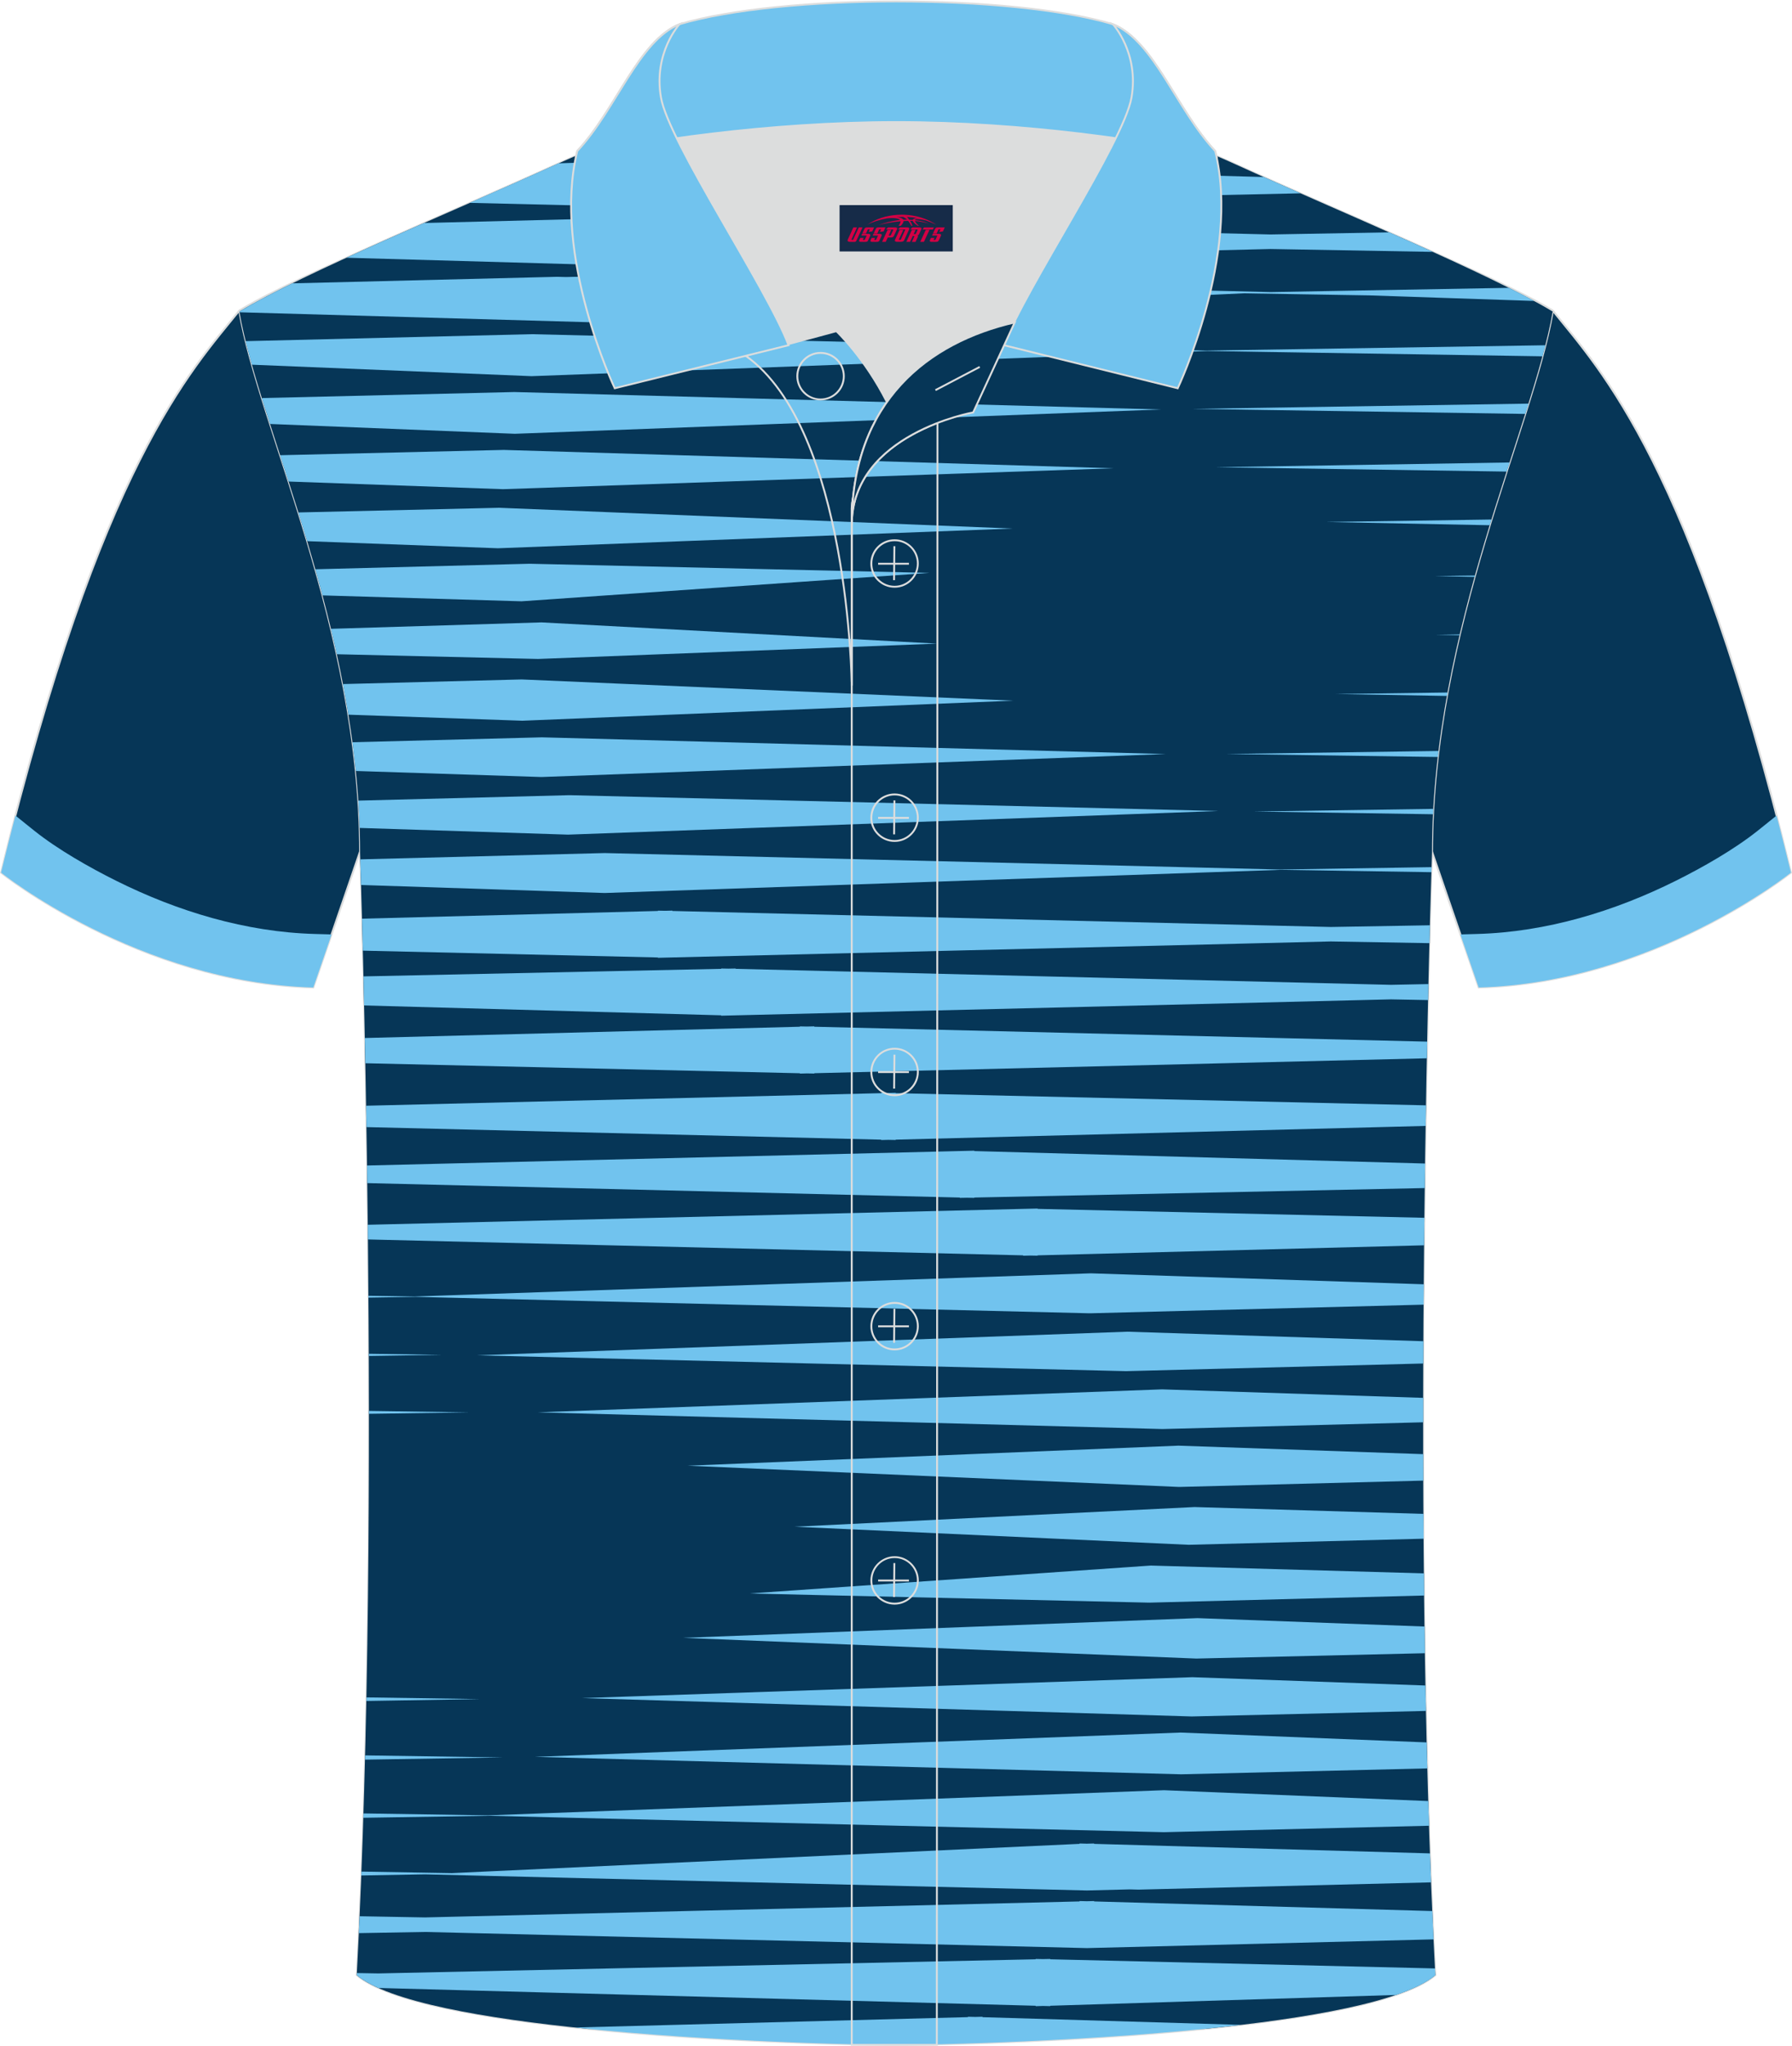
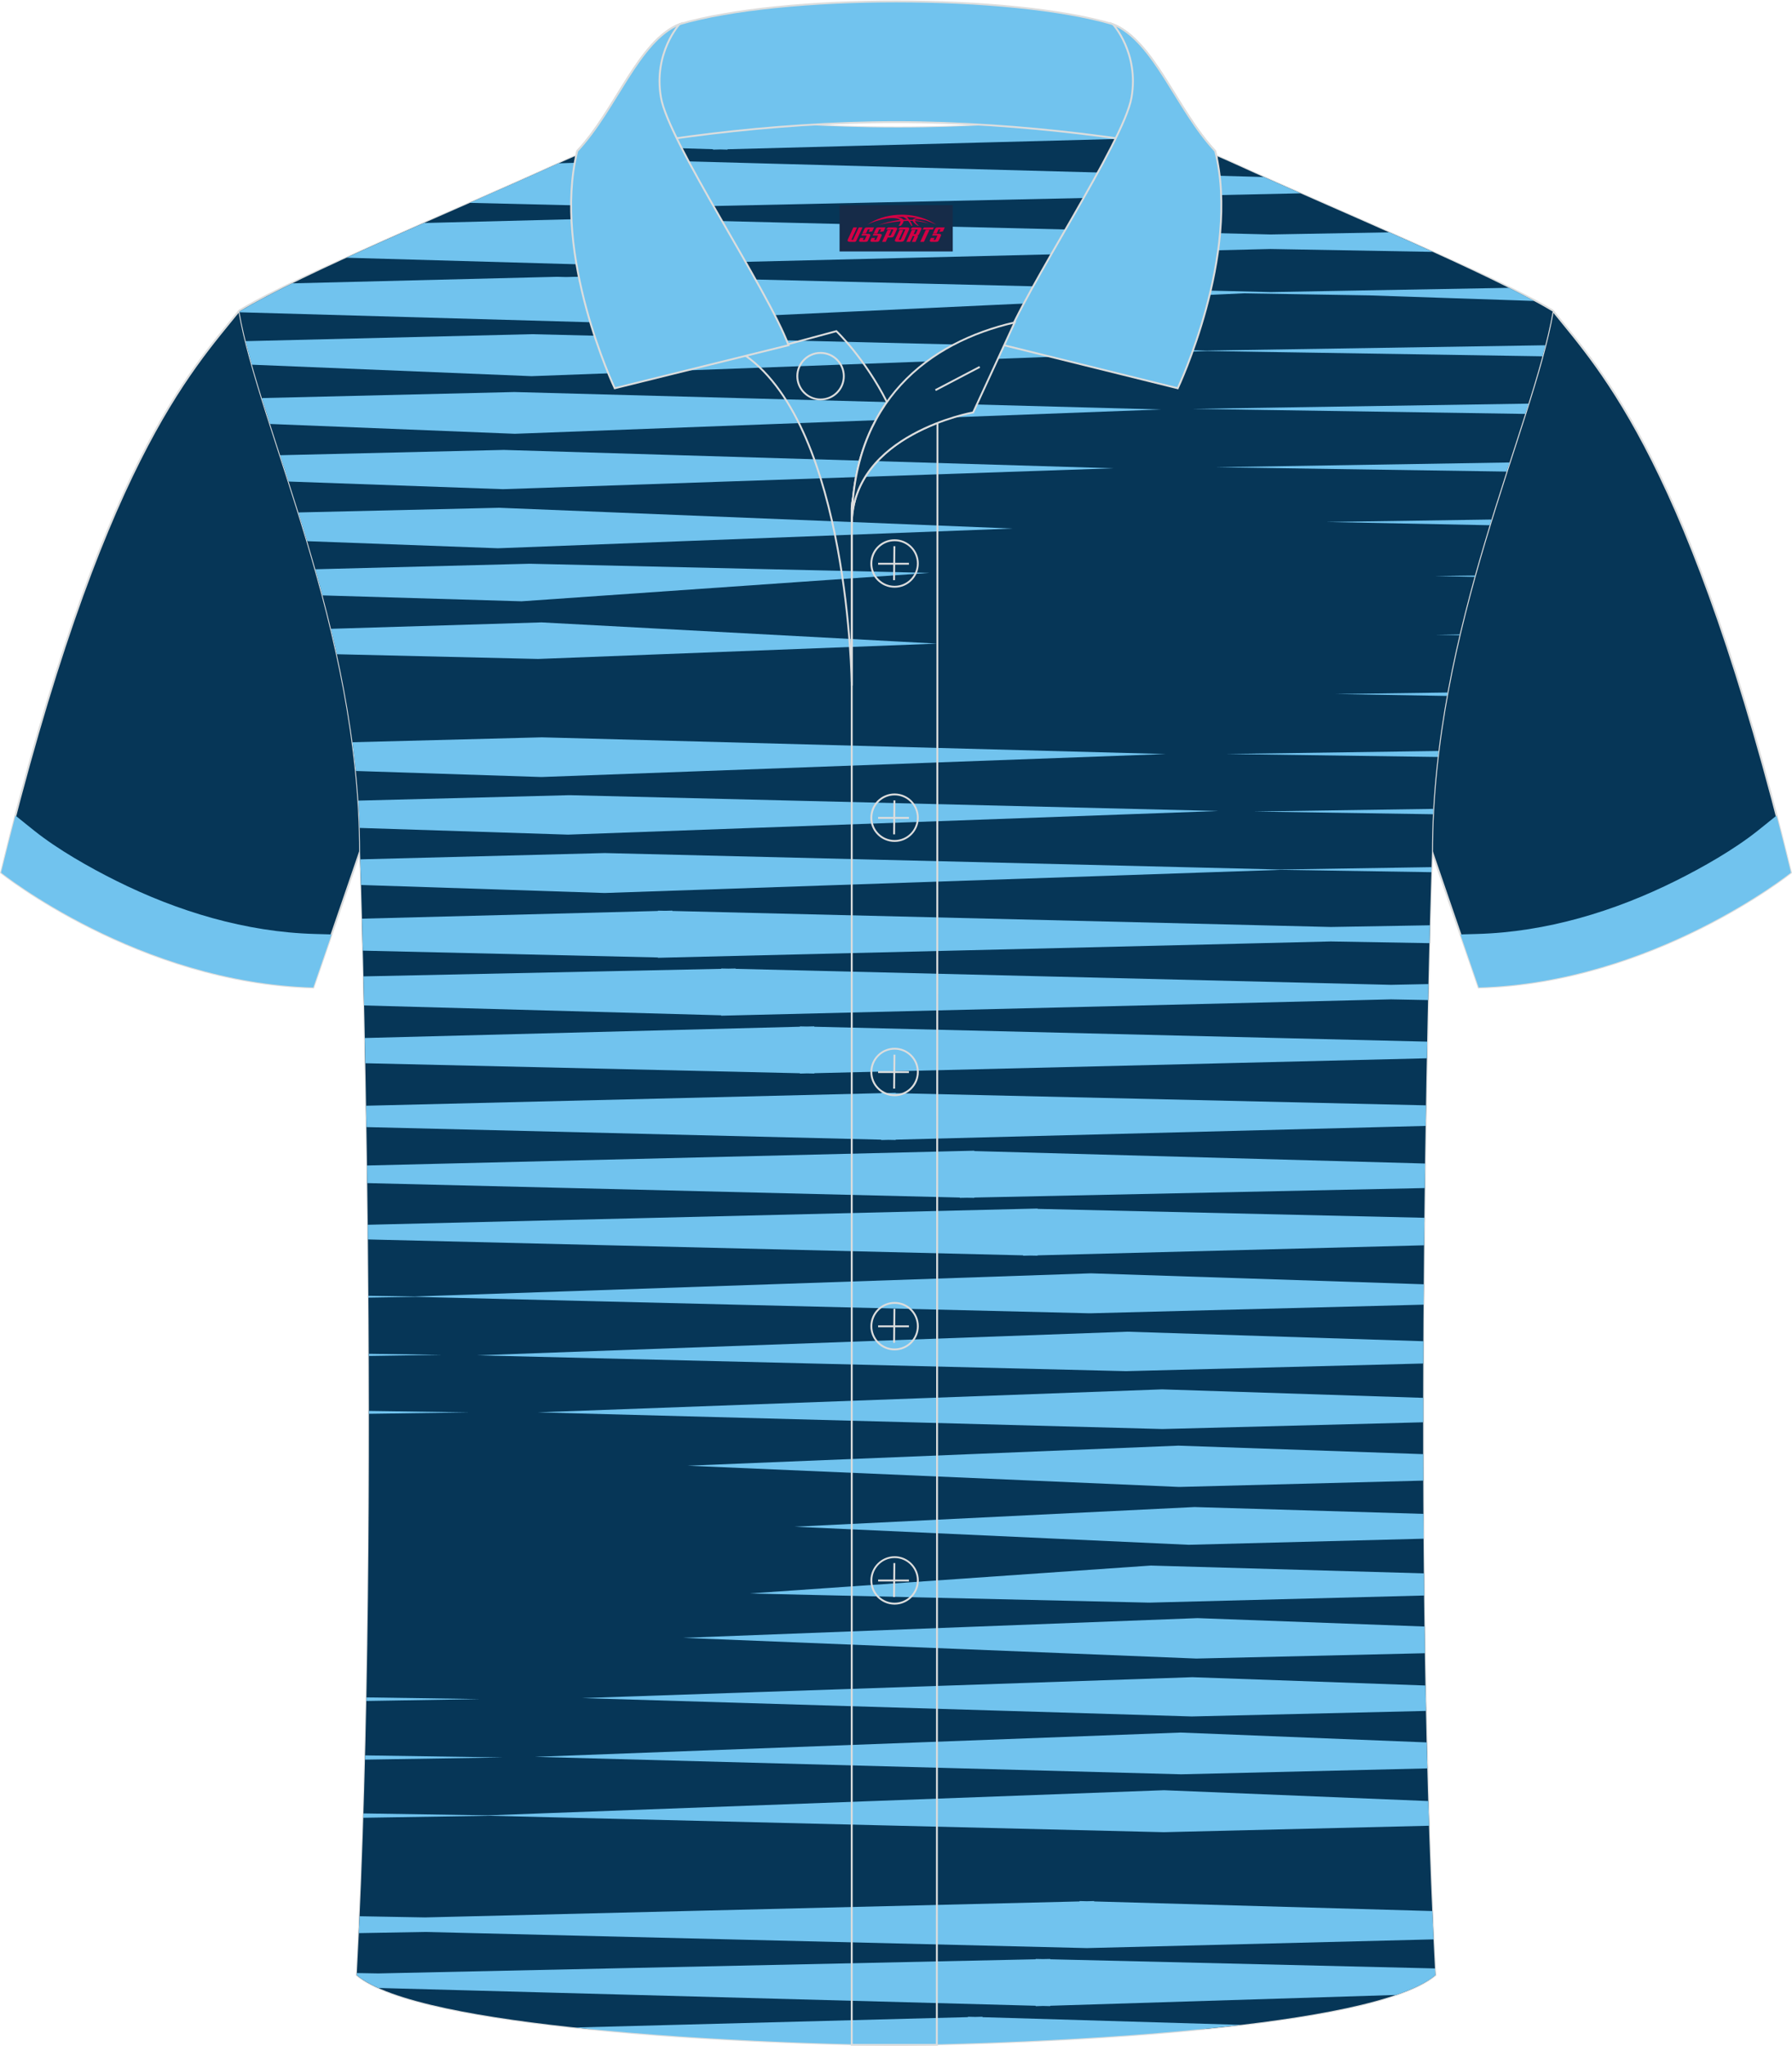
<svg xmlns="http://www.w3.org/2000/svg" version="1.1" id="_x37C_" x="0px" y="0px" width="379.8px" height="433.5px" viewBox="0 0 379.95 433.47" enable-background="new 0 0 379.95 433.47" xml:space="preserve">
  <path fill-rule="evenodd" clip-rule="evenodd" fill="#063657" stroke="#DCDDDD" stroke-width="0.4" stroke-miterlimit="22.926" d="  M329.2,65.7c10.24,12.77,29.36,32.34,50.53,119.13c0,0-29.19,23.32-66.21,24.34c0,0-7.16-20.76-9.89-28.76  c-22.39-65.04,1.92-119.48-95.65-155.76c1.44-0.27,3.11-0.27,4.93-0.1l-0.09-0.01c13.99-0.87,17.88-1.24,23.93,0.66  c9.64,3.37,15.62,5.8,25.07,10.09C283.76,45.29,315.52,57.47,329.2,65.7z" />
  <path fill-rule="evenodd" clip-rule="evenodd" fill="#063657" stroke="#DCDDDD" stroke-width="0.4" stroke-miterlimit="22.926" d="  M50.75,65.7C40.51,78.47,21.39,98.04,0.22,184.83c0,0,29.19,23.32,66.21,24.34c0,0,7.16-20.76,9.89-28.76  c22.39-65.04-1.92-119.48,95.65-155.76c-1.44-0.27-3.11-0.27-4.93-0.1l0.09-0.01c-13.99-0.87-17.88-1.24-23.93,0.66  c-9.64,3.37-15.62,5.8-25.07,10.09C96.19,45.29,64.43,57.47,50.75,65.7z" />
  <path fill-rule="evenodd" clip-rule="evenodd" fill="#063657" stroke="#DCDDDD" stroke-width="0.4" stroke-miterlimit="22.926" d="  M189.99,433.27c9.72,0.03,98.74-1.66,114.34-14.78c-5.38-101.09-0.7-237.87-0.7-237.87c0-47.66,21.31-90.01,25.59-114.69  c-13.68-8.23-45.44-21.26-67.37-31.26c-30.14-13.67-34.27-7.74-71.45-7.74c-37.16,0-42.13-5.92-72.27,7.74  c-21.94,9.99-53.69,23.02-67.37,31.26c4.28,24.69,25.59,67.03,25.59,114.69c0,0,4.68,136.79-0.7,237.87  C91.23,431.59,180.25,433.3,189.99,433.27z" />
  <g>
    <path fill-rule="evenodd" clip-rule="evenodd" fill="#063657" d="M255.35,429.87H124.7c-21.85-2.19-42.32-5.72-49.06-11.38   c5.38-101.08,0.7-237.87,0.7-237.87c0-47.66-21.32-90-25.59-114.69c13.68-8.23,45.44-21.27,67.37-31.26   c6.31-2.86,11.51-4.86,16.14-6.24h111.54c4.57,1.38,9.73,3.38,16.04,6.24c21.94,10,53.69,23.02,67.37,31.26   c-4.29,24.68-25.59,67.03-25.59,114.69c0,0-4.68,136.78,0.7,237.87C297.59,424.15,277.17,427.68,255.35,429.87z" />
    <path fill-rule="evenodd" clip-rule="evenodd" fill="#71C3EE" d="M324.08,85.44l-71.28,1.11l70.6,1.07   C323.63,86.89,323.86,86.16,324.08,85.44z" />
    <polygon fill-rule="evenodd" clip-rule="evenodd" fill="#71C3EE" points="320.08,97.91 257.72,98.92 319.45,99.84  " />
    <polygon fill-rule="evenodd" clip-rule="evenodd" fill="#71C3EE" points="316.23,110 281.18,110.52 315.86,111.21  " />
    <polygon fill-rule="evenodd" clip-rule="evenodd" fill="#71C3EE" points="312.73,121.87 304.21,121.98 312.65,122.16  " />
    <polygon fill-rule="evenodd" clip-rule="evenodd" fill="#71C3EE" points="309.51,134.35 304.37,134.42 309.47,134.52  " />
    <polygon fill-rule="evenodd" clip-rule="evenodd" fill="#71C3EE" points="306.92,146.66 283.2,146.98 306.78,147.39  " />
    <path fill-rule="evenodd" clip-rule="evenodd" fill="#71C3EE" d="M305,159.05l-45.05,0.64l44.9,0.63   C304.9,159.9,304.95,159.48,305,159.05z" />
    <path fill-rule="evenodd" clip-rule="evenodd" fill="#71C3EE" d="M303.9,171.32l-38.12,0.56l38.07,0.58   C303.86,172.07,303.87,171.7,303.9,171.32z" />
    <path fill-rule="evenodd" clip-rule="evenodd" fill="#71C3EE" d="M114.8,131.8l-44.62,1.36c0.43,1.78,0.84,3.58,1.24,5.39l42.67,1   l84.63-3.25L114.8,131.8z" />
-     <path fill-rule="evenodd" clip-rule="evenodd" fill="#71C3EE" d="M110.61,143.89l-37.89,0.98c0.41,2.14,0.8,4.31,1.15,6.49   l36.89,1.28l104.07-4.25L110.61,143.89z" />
    <path fill-rule="evenodd" clip-rule="evenodd" fill="#71C3EE" d="M114.99,156.16L114.99,156.16l-0.1,0l-0.09,0v0l-40.07,1.04   c0.27,2.02,0.51,4.05,0.72,6.09l39.34,1.28l132.38-4.87L114.99,156.16z" />
    <path fill-rule="evenodd" clip-rule="evenodd" fill="#71C3EE" d="M120.85,168.42L120.85,168.42l-0.1,0l-0.09,0v0l-44.68,1.15   c0.13,1.92,0.22,3.85,0.28,5.79l44.19,1.42l137.9-5.01L120.85,168.42z" />
    <path fill-rule="evenodd" clip-rule="evenodd" fill="#71C3EE" d="M303.53,183.67l-32.23,0.5l-142.79-3.48v-0.01l-0.1,0l-0.09,0v0   l-51.94,1.34c0.04,1.15,0.09,2.98,0.17,5.43l51.64,1.7l143.42-4.91l31.89,0.5L303.53,183.67z" />
    <path fill-rule="evenodd" clip-rule="evenodd" fill="#71C3EE" d="M127.3,30.81l23.87,0.71v0.09l1.54-0.04l1.54,0.04v-0.08   l93.57-2.47c-18.65-6.13-26.9-2.14-57.42-2.14C157.35,26.92,149.76,22.24,127.3,30.81z" />
    <path fill-rule="evenodd" clip-rule="evenodd" fill="#71C3EE" d="M294.55,49.14l-25.17,0.45l-140.33-3.42l-39.13,0.99   c-5.63,2.48-11.22,4.96-16.46,7.36l54.05,1.54v0.08l1.54-0.04l1.54,0.04v-0.08l138.79-3.39l34.42,0.61   C300.8,51.92,297.69,50.53,294.55,49.14z" />
    <path fill-rule="evenodd" clip-rule="evenodd" fill="#71C3EE" d="M319.92,60.9l-50.54,0.9l0.06,0l-0.17,0l0.11,0l-140.33-3.42   l-9.04,0.23l-1.9-0.05l-56.14,1.39c-4.4,2.17-8.24,4.19-11.22,5.98l0.03,0.15l76.73,2.18v0.08l1.54-0.04l1.54,0.04v-0.08   l133.09-6.2l26.65,0.44l34.95,1.18C323.63,62.79,321.84,61.86,319.92,60.9z" />
    <path fill-rule="evenodd" clip-rule="evenodd" fill="#71C3EE" d="M267.93,37.41L139.9,33.94v-0.09l-1.54,0.05l-1.54-0.04v0.08   l-18.39,0.57l-0.31,0.14c-5.68,2.59-12.03,5.38-18.54,8.24l37.24,0.89v0.07l1.54-0.03l1.54,0.03V43.8l135.85-2.93   C273.08,39.69,270.46,38.54,267.93,37.41z" />
    <path fill-rule="evenodd" clip-rule="evenodd" fill="#71C3EE" d="M303.18,195.99l-21.01,0.36l-139.61-3.39v-0.08l-1.54,0.04   l-1.54-0.03v0.07l-62.72,1.63c0.06,2.06,0.12,4.32,0.18,6.78l62.54,1.44v0.07l142.69-3.46l20.91,0.36L303.18,195.99z" />
    <path fill-rule="evenodd" clip-rule="evenodd" fill="#71C3EE" d="M302.87,208.45l-7.95,0.16l-138.93-3.39v-0.07l-1.55,0.03   l-1.53-0.03v0.07l-75.84,1.6c0.05,1.96,0.09,4.02,0.14,6.16l75.69,2.09v0.08l142.01-3.46l7.87,0.15L302.87,208.45z" />
    <path fill-rule="evenodd" clip-rule="evenodd" fill="#71C3EE" d="M302.6,220.65l-129.94-3.16v-0.08l-1.55,0.04l-1.53-0.03v0.07   l-92.22,2.39c0.04,1.74,0.07,3.52,0.11,5.35l92.12,2.12v0.07l1.55-0.04l1.53,0.03v-0.07l129.87-3.16L302.6,220.65z" />
    <path fill-rule="evenodd" clip-rule="evenodd" fill="#71C3EE" d="M327.66,73.07l-72.03,1.13l-142.88-3.48L52.09,72.2   c0.4,1.61,0.84,3.27,1.32,4.99l59.28,2.43l143.31-5.33l71.04,1.12C327.26,74.61,327.47,73.84,327.66,73.07z" />
    <path fill-rule="evenodd" clip-rule="evenodd" fill="#71C3EE" d="M109.06,82.98l-53.54,1.28c0.55,1.78,1.13,3.61,1.74,5.49   l51.9,2.08l136.94-5.15L109.06,82.98z" />
    <path fill-rule="evenodd" clip-rule="evenodd" fill="#71C3EE" d="M106.81,95.25l-47.42,1.12c0.59,1.83,1.19,3.68,1.8,5.58   l45.47,1.62l129.4-4.43L106.81,95.25z" />
    <path fill-rule="evenodd" clip-rule="evenodd" fill="#71C3EE" d="M105.84,107.51l-42.57,0.99c0.62,2,1.24,4.03,1.86,6.09l40.45,1.5   l109.07-4.18L105.84,107.51z" />
    <path fill-rule="evenodd" clip-rule="evenodd" fill="#71C3EE" d="M112.27,119.37l-45.4,1.17c0.52,1.82,1.02,3.67,1.52,5.54   l42.18,1.25l86.5-6.02L112.27,119.37z" />
    <polygon fill-rule="evenodd" clip-rule="evenodd" fill="#71C3EE" points="77.39,372.81 106.69,372.35 77.41,371.91  " />
    <polygon fill-rule="evenodd" clip-rule="evenodd" fill="#71C3EE" points="77.68,360.38 101.77,359.98 77.69,359.62  " />
    <polygon fill-rule="evenodd" clip-rule="evenodd" fill="#71C3EE" points="77.89,348.39 78.3,348.39 77.89,348.38  " />
    <polygon fill-rule="evenodd" clip-rule="evenodd" fill="#71C3EE" points="78.23,299.52 99.54,299.22 78.23,298.91  " />
    <polygon fill-rule="evenodd" clip-rule="evenodd" fill="#71C3EE" points="78.2,287.26 93.72,287.03 78.2,286.8  " />
    <path fill-rule="evenodd" clip-rule="evenodd" fill="#71C3EE" d="M301.8,320.73l-48.53-1.45l-84.79,4.17l83.56,3.83l49.8-1.29   C301.82,324.23,301.81,322.48,301.8,320.73z" />
    <path fill-rule="evenodd" clip-rule="evenodd" fill="#71C3EE" d="M301.75,308.07l-51.9-1.8l-104.07,4.25l104.22,4.5l51.77-1.34   C301.76,311.8,301.75,309.93,301.75,308.07z" />
    <path fill-rule="evenodd" clip-rule="evenodd" fill="#71C3EE" d="M301.75,296.14l-55.36-1.8l-132.38,4.87l132.17,3.53v0.01l0.1,0   l0.09,0v0l55.38-1.43C301.75,299.58,301.75,297.86,301.75,296.14z" />
    <polygon fill-rule="evenodd" clip-rule="evenodd" fill="#71C3EE" points="301.79,284.14 239.04,282.12 101.14,287.13    238.64,290.48 238.64,290.49 238.74,290.49 238.83,290.49 238.83,290.48 301.77,288.86  " />
    <polygon fill-rule="evenodd" clip-rule="evenodd" fill="#71C3EE" points="301.87,272.07 231.29,269.75 87.88,274.66 78.13,274.51    78.13,274.9 88.18,274.74 230.97,278.22 230.97,278.22 231.07,278.22 231.16,278.22 231.16,278.22 301.84,276.39  " />
    <path fill-rule="evenodd" clip-rule="evenodd" fill="#71C3EE" d="M263.13,429.02l-54.82-1.63v-0.09l-1.54,0.04l-1.54-0.04v0.08   l-83.36,2.2c29.44,3.12,62.4,3.71,68.11,3.69C196.02,433.28,232.53,432.64,263.13,429.02z" />
    <path fill-rule="evenodd" clip-rule="evenodd" fill="#71C3EE" d="M303.68,404.9l-71.7-2.04v-0.08l-1.54,0.04l-1.54-0.04v0.08   l-138.79,3.39l-13.86-0.25c-0.05,1.2-0.11,2.39-0.16,3.58l14.02-0.25l140.33,3.42l73.51-1.85   C303.86,408.9,303.76,406.9,303.68,404.9z" />
-     <path fill-rule="evenodd" clip-rule="evenodd" fill="#71C3EE" d="M303.19,392.68l-71.22-2.02v-0.08l-1.54,0.04l-1.54-0.04v0.08   l-133.09,6.2l-19.17-0.32l-0.03,0.82l13.5-0.24l-0.06,0l0.17,0l-0.1,0l140.33,3.42l9.04-0.23l1.9,0.05l62.04-1.54   C303.34,396.78,303.27,394.73,303.19,392.68z" />
    <path fill-rule="evenodd" clip-rule="evenodd" fill="#71C3EE" d="M304.26,417.06l-81.59-1.94v-0.07l-1.54,0.03l-1.54-0.03v0.07   l-139.38,3l-4.54-0.08l-0.02,0.45c1.15,0.96,2.7,1.87,4.58,2.71l139.36,3.77v0.09l1.54-0.05l1.54,0.04v-0.08l73.31-2.29   c3.64-1.25,6.51-2.63,8.35-4.18L304.26,417.06z" />
    <path fill-rule="evenodd" clip-rule="evenodd" fill="#71C3EE" d="M302,257.98l-82-1.89v-0.07l-142.02,3.44l0.03,3.11l138.91,3.37   v0.08l1.54-0.04l1.54,0.03v-0.07l81.93-2.13C301.96,261.85,301.98,259.9,302,257.98z" />
    <path fill-rule="evenodd" clip-rule="evenodd" fill="#71C3EE" d="M302.15,246.48l-95.57-2.64v-0.08l-128.76,3.14l0.05,3.73   l125.63,3.06v0.07l1.55-0.03l1.53,0.03v-0.07l95.5-2.01C302.11,249.92,302.13,248.19,302.15,246.48z" />
    <polygon fill-rule="evenodd" clip-rule="evenodd" fill="#71C3EE" points="302.35,234.15 189.91,231.57 189.91,231.49    188.35,231.53 186.83,231.5 186.83,231.57 77.63,234.23 77.7,238.76 186.83,241.42 186.83,241.5 188.38,241.46 189.91,241.49    189.91,241.42 302.27,238.51  " />
    <path fill-rule="evenodd" clip-rule="evenodd" fill="#71C3EE" d="M302.83,381.59l-56.03-2.3l-143.31,5.33l-26.41-0.41l-0.03,0.92   l26.82-0.42l142.88,3.48l56.26-1.37C302.93,385.08,302.88,383.34,302.83,381.59z" />
    <path fill-rule="evenodd" clip-rule="evenodd" fill="#71C3EE" d="M302.49,369.16l-52.16-2.09l-136.94,5.15l137.03,3.7l52.2-1.25   C302.58,372.84,302.53,371,302.49,369.16z" />
    <path fill-rule="evenodd" clip-rule="evenodd" fill="#71C3EE" d="M302.23,357.1l-49.41-1.76l-129.4,4.43l129.26,3.89l49.66-1.17   C302.3,360.69,302.27,358.9,302.23,357.1z" />
    <path fill-rule="evenodd" clip-rule="evenodd" fill="#71C3EE" d="M302.03,344.6l-48.12-1.78L144.84,347l108.81,4.39l48.47-1.13   C302.08,348.38,302.06,346.49,302.03,344.6z" />
    <path fill-rule="evenodd" clip-rule="evenodd" fill="#71C3EE" d="M301.9,333.34l-57.91-1.66l-85.13,5.92l84.8,1.94l58.3-1.51   C301.93,336.47,301.91,334.9,301.9,333.34z" />
  </g>
  <path fill-rule="evenodd" clip-rule="evenodd" fill="#71C3EE" d="M372.64,175.98c-4.94,3.94-11.68,7.77-17.29,10.56  c-13.04,6.51-27.52,10.89-42.15,11.29l-3.56,0.1c2.11,6.14,3.88,11.24,3.88,11.24c37.02-1.02,66.21-24.34,66.21-24.34  c-1.02-4.19-2.04-8.21-3.05-12.09L372.64,175.98z" />
  <path fill-rule="evenodd" clip-rule="evenodd" fill="#71C3EE" d="M7.31,175.98c4.94,3.94,11.68,7.77,17.29,10.56  c13.04,6.51,27.52,10.89,42.15,11.29l3.56,0.1c-2.11,6.14-3.88,11.24-3.88,11.24c-37.02-1.02-66.21-24.34-66.21-24.34  c1.02-4.19,2.04-8.21,3.05-12.09L7.31,175.98z" />
  <g>
-     <path fill-rule="evenodd" clip-rule="evenodd" fill="#DCDDDD" d="M188.04,85.1c6.44-9.11,16.35-14.36,26.93-16.84   c5.24-10.64,16.09-27.82,21.62-39.13c-26.76-6.52-66.37-6.52-93.13,0c6.43,13.14,19.99,34.17,23.66,43.7l10.22-2.75   C177.33,70.08,183.33,75.74,188.04,85.1z" />
    <path fill-rule="evenodd" clip-rule="evenodd" fill="none" stroke="#DCDDDD" stroke-width="0.399" stroke-miterlimit="22.926" d="   M158.07,75.27l19.26-5.19c0,0,6,5.67,10.72,15.02c-3.78,5.35-6.37,12.04-7.18,20.25c-0.14,0.74-0.24,1.47-0.28,2.18v3.57v33.98   C180.59,145.08,180.06,90.84,158.07,75.27z" />
    <path fill-rule="evenodd" clip-rule="evenodd" fill="none" stroke="#DCDDDD" stroke-width="0.399" stroke-miterlimit="22.926" d="   M180.59,107.55v3.57c0-1.99,0.1-3.91,0.28-5.75C180.72,106.1,180.63,106.84,180.59,107.55L180.59,107.55L180.59,107.55   L180.59,107.55z M180.59,111.11v322.15h18.04l0.14-343.73C191.17,92.47,180.59,98.77,180.59,111.11z" />
    <path fill-rule="evenodd" clip-rule="evenodd" fill="#71C3EE" stroke="#DCDDDD" stroke-width="0.399" stroke-miterlimit="22.926" d="   M122.12,33.1c13.39-3.26,40.91-7.33,67.9-7.33c26.99,0,54.51,4.07,67.9,7.33l-0.28-1.2c-8.22-8.77-12.93-23.33-21.69-26.88   C225.02,1.8,207.53,0.2,190.03,0.2c-17.51,0-35.01,1.61-45.95,4.82c-8.76,3.57-13.47,18.11-21.69,26.88L122.12,33.1z" />
    <path fill-rule="evenodd" clip-rule="evenodd" fill="#71C3EE" stroke="#DCDDDD" stroke-width="0.399" stroke-miterlimit="22.926" d="   M144.08,5.02c0,0-5.58,6.05-3.94,15.53c1.63,9.49,22.57,40.53,27.05,52.51l-36.85,9.12c0,0-13.39-28.22-7.95-50.27   C130.63,23.13,135.33,8.58,144.08,5.02z" />
    <path fill-rule="evenodd" clip-rule="evenodd" fill="#71C3EE" stroke="#DCDDDD" stroke-width="0.399" stroke-miterlimit="22.926" d="   M235.96,5.02c0,0,5.58,6.05,3.95,15.53c-1.63,9.49-22.57,40.53-27.05,52.51l36.85,9.12c0,0,13.39-28.22,7.95-50.27   C249.42,23.13,244.72,8.58,235.96,5.02z" />
    <path fill-rule="evenodd" clip-rule="evenodd" fill="#DCDDDD" d="M173.98,84.36c1.3,0,2.49-0.53,3.34-1.39   c0.86-0.86,1.39-2.04,1.39-3.34c0-1.31-0.53-2.49-1.38-3.35c-0.89-0.89-2.09-1.39-3.35-1.39c-1.3,0-2.49,0.53-3.34,1.39   c-0.86,0.86-1.39,2.04-1.39,3.34c0,1.3,0.53,2.49,1.39,3.34C171.49,83.83,172.68,84.36,173.98,84.36L173.98,84.36z M177.61,83.25   c-0.93,0.93-2.21,1.5-3.63,1.5c-1.41,0-2.7-0.58-3.63-1.51c-0.93-0.93-1.5-2.21-1.5-3.62c0-1.42,0.58-2.7,1.5-3.63   c0.93-0.93,2.21-1.5,3.63-1.5c1.42,0,2.7,0.57,3.63,1.5l0,0l0,0c0.93,0.93,1.5,2.21,1.5,3.63   C179.11,81.04,178.54,82.33,177.61,83.25z" />
    <path fill-rule="evenodd" clip-rule="evenodd" fill="#063657" stroke="#DCDDDD" stroke-width="0.399" stroke-miterlimit="22.926" d="   M215.14,68.23l-8.8,19.07c0,0-25.74,4.58-25.74,23.82C180.59,84.94,196.86,72.43,215.14,68.23z" />
    <line fill-rule="evenodd" clip-rule="evenodd" fill="none" stroke="#DCDDDD" stroke-width="0.399" stroke-miterlimit="22.926" x1="207.73" y1="77.66" x2="198.34" y2="82.58" />
    <g>
      <g>
        <g>
          <path fill="#DCDDDD" d="M189.68,124.45c-1.39,0-2.68-0.54-3.66-1.52c-0.96-0.97-1.49-2.25-1.48-3.61c0-2.83,2.3-5.13,5.13-5.13      s5.13,2.3,5.13,5.13S192.51,124.45,189.68,124.45z M189.68,114.59c-2.61,0-4.73,2.12-4.73,4.73c-0.01,1.26,0.47,2.44,1.36,3.33      c0.9,0.9,2.09,1.4,3.37,1.4c2.61,0,4.73-2.12,4.73-4.73S192.29,114.59,189.68,114.59z" />
        </g>
        <g>
          <rect x="186" y="119.06" transform="matrix(9.779483e-03 -1 1 9.779483e-03 68.486 307.683)" fill="#DCDDDD" width="7.2" height="0.4" />
        </g>
        <g>
          <rect x="186.18" y="119.17" fill="#DCDDDD" width="6.54" height="0.4" />
        </g>
      </g>
      <g>
        <g>
          <path fill="#DCDDDD" d="M189.68,178.32c-1.39,0-2.68-0.54-3.66-1.52c-0.96-0.97-1.49-2.25-1.48-3.61c0-2.83,2.3-5.13,5.13-5.13      s5.13,2.3,5.13,5.13S192.51,178.32,189.68,178.32z M189.68,168.46c-2.61,0-4.73,2.12-4.73,4.73c-0.01,1.26,0.47,2.44,1.36,3.33      c0.9,0.9,2.09,1.4,3.37,1.4c2.61,0,4.73-2.12,4.73-4.73S192.29,168.46,189.68,168.46z" />
        </g>
        <g>
          <rect x="186" y="172.94" transform="matrix(9.779483e-03 -1 1 9.779483e-03 14.615 361.03)" fill="#DCDDDD" width="7.2" height="0.4" />
        </g>
        <g>
          <rect x="186.18" y="173.03" fill="#DCDDDD" width="6.54" height="0.4" />
        </g>
      </g>
      <g>
        <g>
          <path fill="#DCDDDD" d="M189.68,232.21c-1.38,0-2.68-0.54-3.65-1.52c-0.96-0.97-1.49-2.25-1.48-3.61c0-2.83,2.3-5.13,5.13-5.13      s5.13,2.3,5.13,5.13S192.51,232.21,189.68,232.21z M189.68,222.34c-2.61,0-4.73,2.12-4.73,4.73c-0.01,1.25,0.47,2.44,1.36,3.33      c0.9,0.9,2.09,1.4,3.37,1.4c2.61,0,4.73-2.12,4.73-4.73S192.29,222.34,189.68,222.34z" />
        </g>
        <g>
          <rect x="186" y="226.82" transform="matrix(9.779483e-03 -1 1 9.779483e-03 -39.261 414.382)" fill="#DCDDDD" width="7.19" height="0.4" />
        </g>
        <g>
          <rect x="186.18" y="226.9" fill="#DCDDDD" width="6.54" height="0.4" />
        </g>
      </g>
      <g>
        <g>
          <path fill="#DCDDDD" d="M189.68,286.08c-1.38,0-2.68-0.54-3.65-1.52c-0.96-0.97-1.49-2.25-1.48-3.61c0-2.83,2.3-5.13,5.13-5.13      s5.13,2.3,5.13,5.13S192.51,286.08,189.68,286.08z M189.68,276.22c-2.61,0-4.73,2.12-4.73,4.73c-0.01,1.25,0.48,2.43,1.36,3.33      c0.9,0.9,2.09,1.4,3.37,1.4c2.61,0,4.73-2.12,4.73-4.73S192.29,276.22,189.68,276.22z" />
        </g>
        <g>
          <rect x="186" y="280.68" transform="matrix(9.779483e-03 -1 1 9.779483e-03 -93.128 467.724)" fill="#DCDDDD" width="7.2" height="0.4" />
        </g>
        <g>
          <rect x="186.18" y="280.78" fill="#DCDDDD" width="6.54" height="0.4" />
        </g>
      </g>
      <g>
        <path fill-rule="evenodd" clip-rule="evenodd" fill="#DCDDDD" d="M189.68,339.55c1.3,0,2.48-0.53,3.34-1.39     c0.86-0.86,1.39-2.04,1.39-3.34c0-1.3-0.53-2.48-1.39-3.34l0,0c-0.86-0.86-2.04-1.39-3.34-1.39c-1.3,0-2.48,0.53-3.34,1.39     c-0.86,0.86-1.39,2.04-1.39,3.34v0.04c0,1.28,0.52,2.45,1.37,3.3c0.85,0.85,2.02,1.38,3.32,1.39v0H189.68L189.68,339.55z      M193.3,338.45c-0.93,0.93-2.22,1.51-3.62,1.51h-0.04l0,0c-1.41-0.01-2.68-0.59-3.6-1.51c-0.92-0.92-1.49-2.19-1.49-3.58v-0.04     c0-1.41,0.58-2.69,1.51-3.62l0,0c0.93-0.93,2.22-1.51,3.62-1.51c1.41,0,2.69,0.58,3.62,1.51l0,0l0,0     c0.93,0.93,1.51,2.21,1.51,3.62C194.81,336.23,194.23,337.52,193.3,338.45L193.3,338.45z" />
        <polygon fill-rule="evenodd" clip-rule="evenodd" fill="#DCDDDD" points="189.83,331.16 189.76,338.35 189.36,338.34      189.43,331.16    " />
        <rect x="186.18" y="334.65" fill-rule="evenodd" clip-rule="evenodd" fill="#DCDDDD" width="6.54" height="0.4" />
      </g>
    </g>
  </g>
  <g id="tag_logo">
    <rect y="43.37" fill="#162B48" width="24" height="9.818" x="178.01" />
    <g>
      <path fill="#D30044" d="M193.97,46.56l0.005-0.011c0.131-0.311,1.085-0.262,2.351,0.071c0.715,0.24,1.44,0.54,2.193,0.9    c-0.218-0.147-0.447-0.289-0.682-0.42l0.011,0.005l-0.011-0.005c-1.478-0.845-3.218-1.418-5.1-1.62    c-1.282-0.115-1.658-0.082-2.411-0.055c-2.449,0.142-4.68,0.905-6.458,2.095c1.26-0.638,2.722-1.075,4.195-1.336    c1.467-0.18,2.476-0.033,2.771,0.344c-1.691,0.175-3.469,0.633-4.555,1.075c1.156-0.338,2.967-0.665,4.647-0.813    c0.016,0.251-0.115,0.567-0.415,0.96h0.475c0.376-0.382,0.584-0.725,0.595-1.004c0.333-0.022,0.66-0.033,0.971-0.033    C192.8,47,193.01,47.35,193.21,47.74h0.262c-0.125-0.344-0.295-0.687-0.518-1.036c0.207,0,0.393,0.005,0.567,0.011    c0.104,0.267,0.496,0.66,1.058,1.025h0.245c-0.442-0.365-0.753-0.753-0.835-1.004c1.047,0.065,1.696,0.224,2.885,0.513    C195.79,46.82,195.05,46.65,193.97,46.56z M191.53,46.47c-0.164-0.295-0.655-0.485-1.402-0.551    c0.464-0.033,0.922-0.055,1.364-0.055c0.311,0.147,0.589,0.344,0.84,0.589C192.07,46.45,191.8,46.46,191.53,46.47z M193.51,46.52c-0.224-0.016-0.458-0.027-0.715-0.044c-0.147-0.202-0.311-0.398-0.502-0.6c0.082,0,0.164,0.005,0.24,0.011    c0.72,0.033,1.429,0.125,2.138,0.273C194,46.12,193.62,46.28,193.51,46.52z" />
      <path fill="#D30044" d="M180.93,48.1L179.76,50.65C179.58,51.02,179.85,51.16,180.33,51.16l0.873,0.005    c0.115,0,0.251-0.049,0.327-0.175l1.342-2.891H182.09L180.87,50.73H180.7c-0.147,0-0.185-0.033-0.147-0.125l1.156-2.504H180.93L180.93,48.1z M182.79,49.45h1.271c0.36,0,0.584,0.125,0.442,0.425L184.03,50.91C183.93,51.13,183.66,51.16,183.43,51.16H182.51c-0.267,0-0.442-0.136-0.349-0.333l0.235-0.513h0.742L182.96,50.69C182.94,50.74,182.98,50.75,183.04,50.75h0.18    c0.082,0,0.125-0.016,0.147-0.071l0.376-0.813c0.011-0.022,0.011-0.044-0.055-0.044H182.62L182.79,49.45L182.79,49.45z M183.61,49.38h-0.78l0.475-1.025c0.098-0.218,0.338-0.256,0.578-0.256H185.33L184.94,48.94L184.16,49.06l0.262-0.562H184.13c-0.082,0-0.12,0.016-0.147,0.071L183.61,49.38L183.61,49.38z M185.2,49.45L185.03,49.82h1.069c0.06,0,0.06,0.016,0.049,0.044    L185.77,50.68C185.75,50.73,185.71,50.75,185.63,50.75H185.45c-0.055,0-0.104-0.011-0.082-0.06l0.175-0.376H184.8L184.57,50.83C184.47,51.02,184.65,51.16,184.92,51.16h0.916c0.24,0,0.502-0.033,0.605-0.251l0.475-1.031c0.142-0.3-0.082-0.425-0.442-0.425H185.2L185.2,49.45z M186.01,49.38l0.371-0.818c0.022-0.055,0.06-0.071,0.147-0.071h0.295L186.56,49.05l0.791-0.115l0.387-0.845H186.29c-0.24,0-0.48,0.038-0.578,0.256L185.24,49.38L186.01,49.38L186.01,49.38z M188.41,49.84h0.278c0.087,0,0.153-0.022,0.202-0.115    l0.496-1.075c0.033-0.076-0.011-0.12-0.125-0.12H187.86l0.431-0.431h1.522c0.355,0,0.485,0.153,0.393,0.355l-0.676,1.445    c-0.06,0.125-0.175,0.333-0.644,0.327l-0.649-0.005L187.8,51.16H187.02l1.178-2.558h0.785L188.41,49.84L188.41,49.84z     M191,50.65c-0.022,0.049-0.06,0.076-0.142,0.076h-0.191c-0.082,0-0.109-0.027-0.082-0.076l0.944-2.051h-0.785l-0.987,2.138    c-0.125,0.273,0.115,0.415,0.453,0.415h0.72c0.327,0,0.649-0.071,0.769-0.322l1.085-2.384c0.093-0.202-0.06-0.355-0.415-0.355    h-1.533l-0.431,0.431h1.38c0.115,0,0.164,0.033,0.131,0.104L191,50.65L191,50.65z M193.72,49.52h0.278    c0.087,0,0.158-0.022,0.202-0.115l0.344-0.753c0.033-0.076-0.011-0.12-0.125-0.12h-1.402l0.425-0.431h1.527    c0.355,0,0.485,0.153,0.393,0.355l-0.529,1.124c-0.044,0.093-0.147,0.18-0.393,0.18c0.224,0.011,0.256,0.158,0.175,0.327    l-0.496,1.075h-0.785l0.54-1.167c0.022-0.055-0.005-0.087-0.104-0.087h-0.235L192.95,51.16h-0.785l1.178-2.558h0.785L193.72,49.52L193.72,49.52z M196.29,48.61L195.11,51.16h0.785l1.184-2.558H196.29L196.29,48.61z M197.8,48.54l0.202-0.431h-2.1l-0.295,0.431    H197.8L197.8,48.54z M197.78,49.45h1.271c0.36,0,0.584,0.125,0.442,0.425l-0.475,1.031c-0.104,0.218-0.371,0.251-0.605,0.251    h-0.916c-0.267,0-0.442-0.136-0.349-0.333l0.235-0.513h0.742L197.95,50.69c-0.022,0.049,0.022,0.06,0.082,0.06h0.18    c0.082,0,0.125-0.016,0.147-0.071l0.376-0.813c0.011-0.022,0.011-0.044-0.049-0.044h-1.069L197.78,49.45L197.78,49.45z     M198.59,49.38H197.81l0.475-1.025c0.098-0.218,0.338-0.256,0.578-0.256h1.451l-0.387,0.845l-0.791,0.115l0.262-0.562h-0.295    c-0.082,0-0.12,0.016-0.147,0.071L198.59,49.38z" />
    </g>
  </g>
</svg>